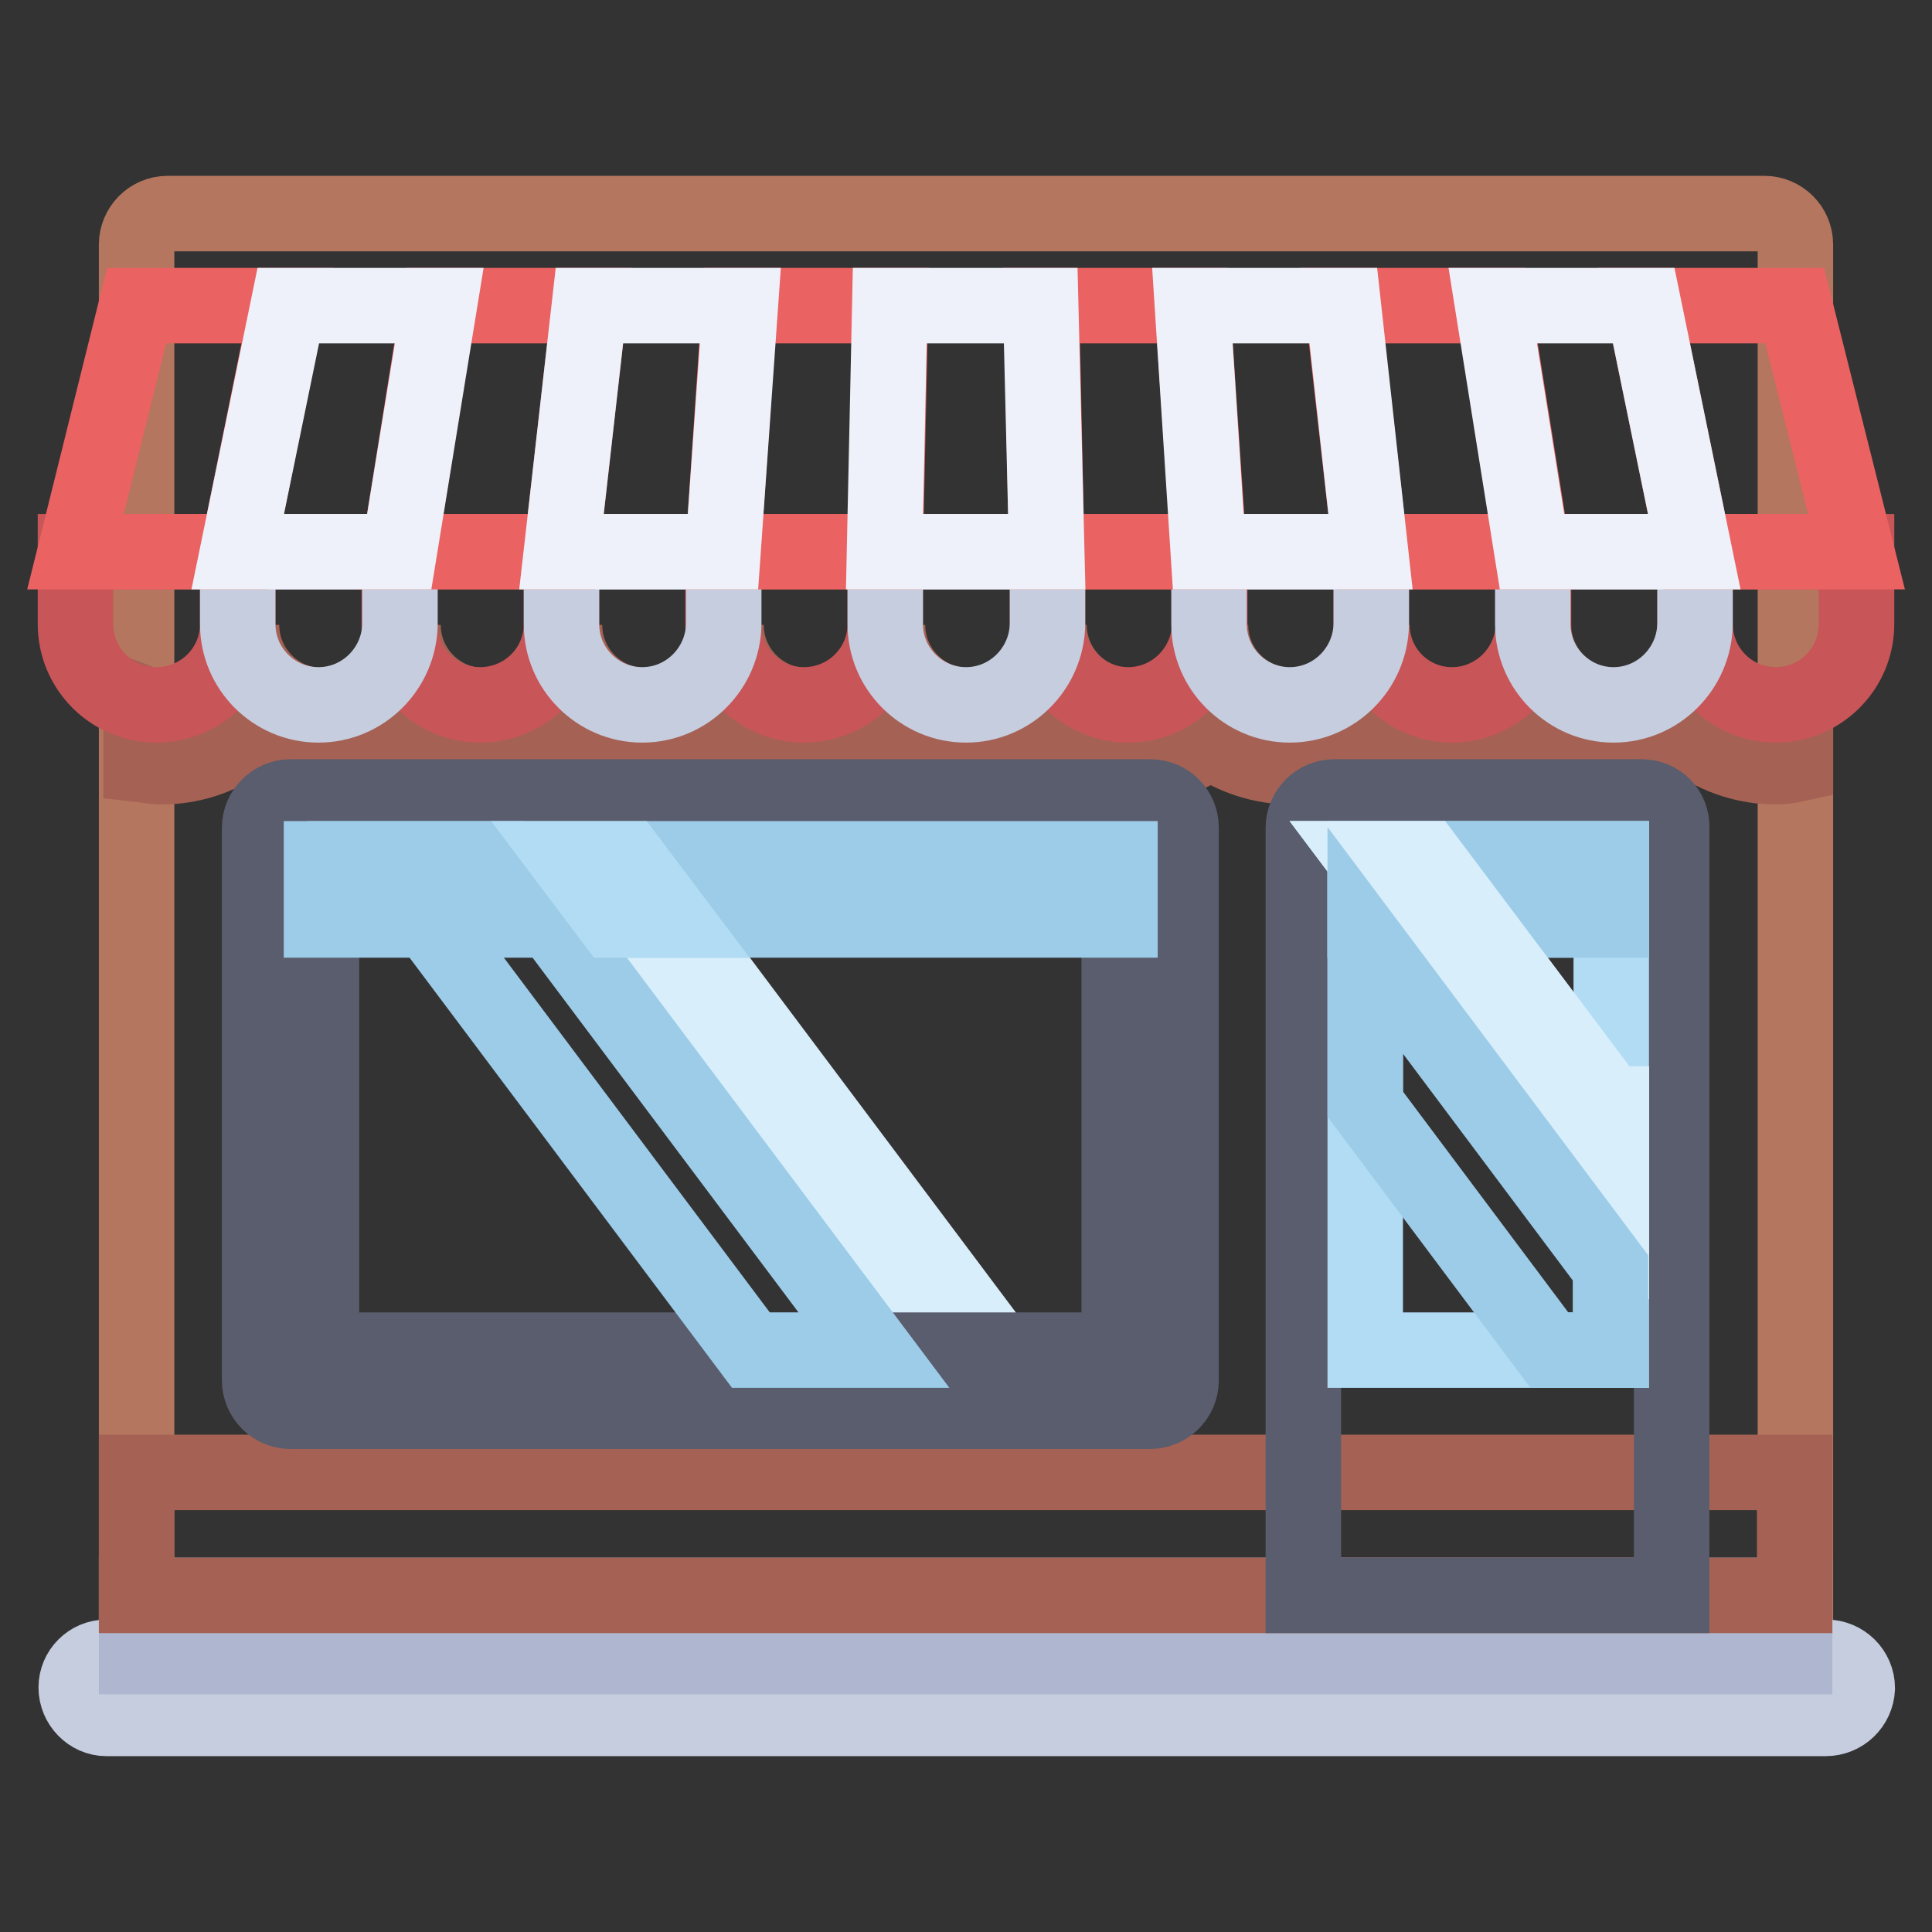
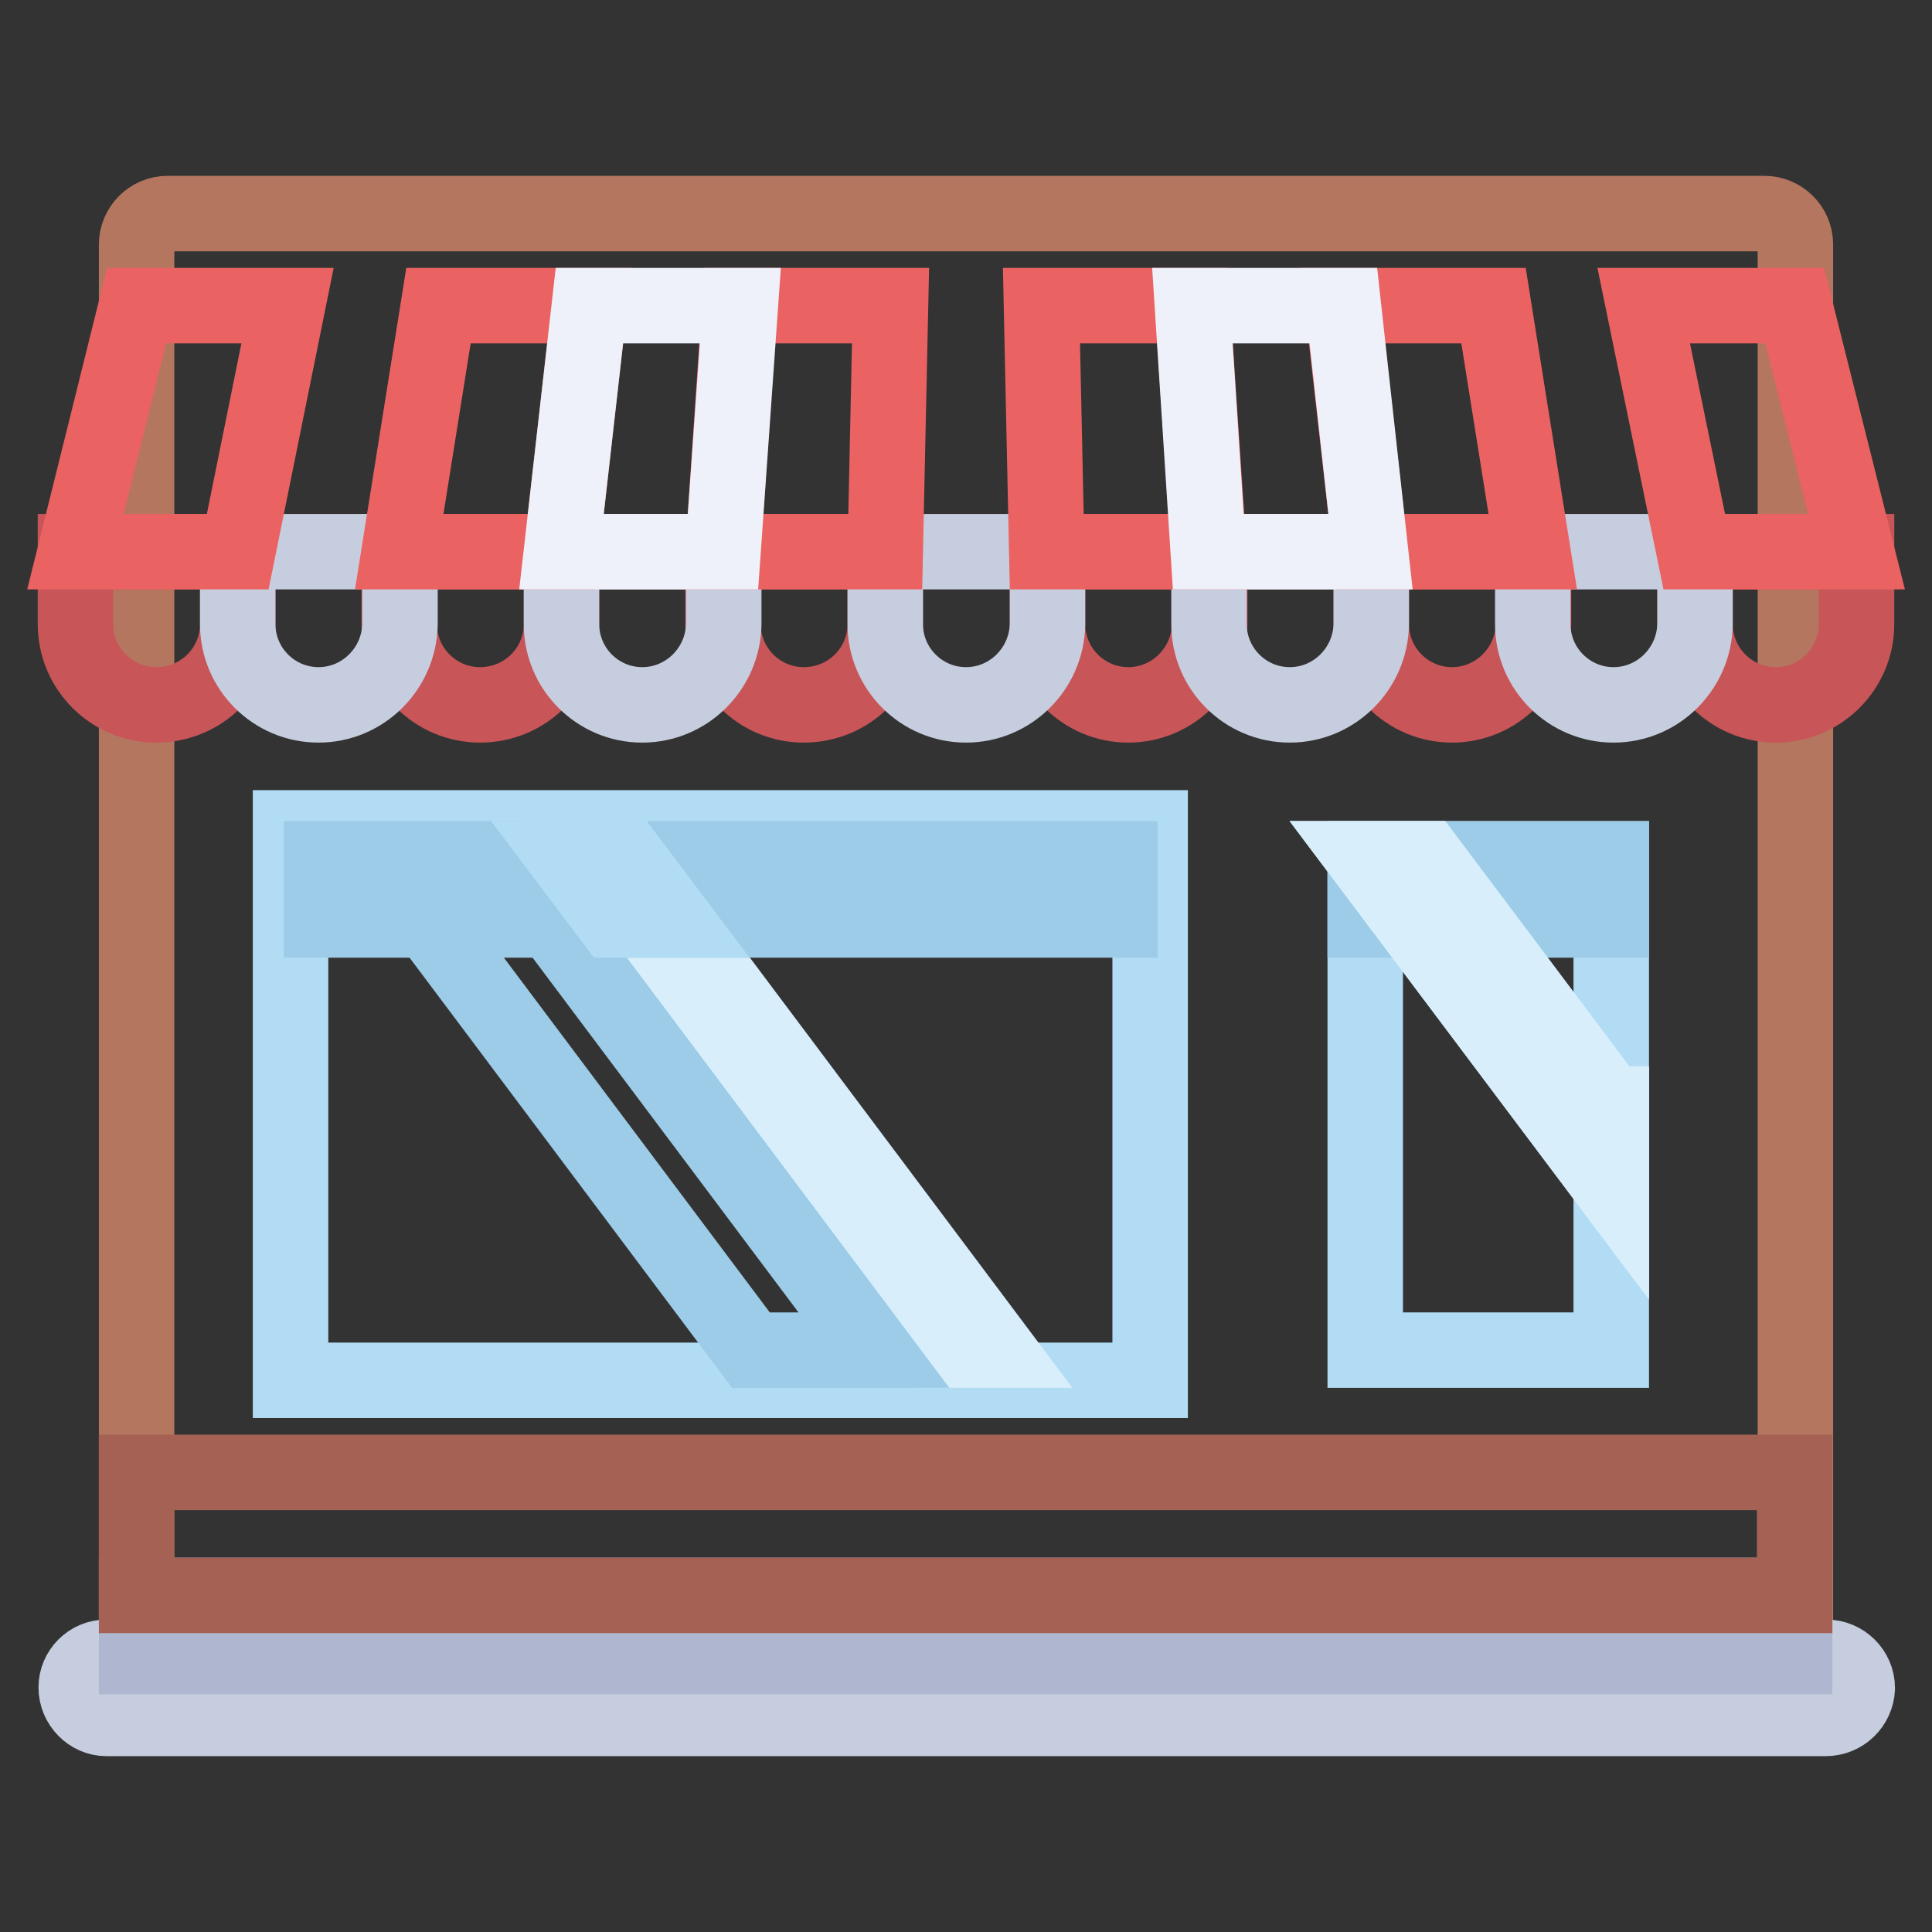
<svg xmlns="http://www.w3.org/2000/svg" version="1.1" x="0px" y="0px" viewBox="0 0 256 256" enable-background="new 0 0 256 256" xml:space="preserve">
  <rect x="0" y="0" width="256" height="256" fill="#333333" stroke="none" />
  <g>
    <path stroke-width="10" fill-opacity="0" stroke="#b4765e" d="M237.9,223.6H18.1V32.4c0-2.2,1.8-4.1,4.1-4.1h211.6c2.2,0,4.1,1.8,4.1,4.1V223.6z" />
-     <path stroke-width="10" fill-opacity="0" stroke="#a56254" d="M237.9,93.1c-0.8,0.2-1.7,0.4-2.6,0.4c-5.9,0-10.7-4.8-10.7-10.7c0,5.9-4.8,10.7-10.7,10.7 c-5.9,0-10.7-4.8-10.7-10.7c0,5.9-4.8,10.7-10.7,10.7c-5.9,0-10.7-4.8-10.7-10.7c0,5.9-4.8,10.7-10.7,10.7s-10.7-4.8-10.7-10.7 c0,5.9-4.8,10.7-10.7,10.7c-5.9,0-10.7-4.8-10.7-10.7c0,5.9-4.8,10.7-10.7,10.7c-5.9,0-10.7-4.8-10.7-10.7 c0,5.9-4.8,10.7-10.7,10.7c-5.9,0-10.7-4.8-10.7-10.7c0,5.9-4.8,10.7-10.7,10.7c-5.9,0-10.7-4.8-10.7-10.7 c0,5.9-4.8,10.7-10.7,10.7s-10.7-4.8-10.7-10.7c0,5.9-4.8,10.7-10.7,10.7c-5.9,0-10.7-4.8-10.7-10.7c0,5.9-4.8,10.7-10.7,10.7 c-0.9,0-1.8-0.1-2.6-0.4v8.2c0.9,0.1,1.7,0.3,2.6,0.3c4,0,7.7-1.2,10.7-3.4c3.1,2.2,6.9,3.4,10.7,3.4c4,0,7.7-1.2,10.7-3.4 c3,2.1,6.7,3.4,10.7,3.4c4,0,7.7-1.2,10.7-3.4c3.1,2.2,6.9,3.4,10.7,3.4c4,0,7.7-1.2,10.7-3.4c3.1,2.2,6.9,3.4,10.7,3.4 c4,0,7.7-1.2,10.7-3.4c3,2.1,6.7,3.4,10.7,3.4c4,0,7.7-1.2,10.7-3.4c3.1,2.2,6.9,3.4,10.7,3.4c4,0,7.7-1.2,10.7-3.4 c3.1,2.2,6.9,3.4,10.7,3.4c4,0,7.7-1.2,10.7-3.4c3,2.1,6.7,3.4,10.7,3.4c4,0,7.7-1.2,10.7-3.4c3.1,2.2,6.9,3.4,10.7,3.4 c4,0,7.7-1.2,10.7-3.4c3.1,2.2,6.9,3.4,10.7,3.4c0.9,0,1.7-0.1,2.6-0.3L237.9,93.1L237.9,93.1z" />
    <path stroke-width="10" fill-opacity="0" stroke="#b2dcf4" d="M38.5,109.7h113.9v73.2H38.5V109.7z" />
    <path stroke-width="10" fill-opacity="0" stroke="#d8eefb" d="M132.1,178.9h-8.1l-48.8-65.1h8.1L132.1,178.9z" />
    <path stroke-width="10" fill-opacity="0" stroke="#c85558" d="M106.5,93.4c-5.9,0-10.7-4.8-10.7-10.7v-9.6h21.5v9.6C117.3,88.6,112.5,93.4,106.5,93.4z M149.5,93.4 c-5.9,0-10.7-4.8-10.7-10.7v-9.6h21.5v9.6C160.2,88.6,155.4,93.4,149.5,93.4L149.5,93.4z M63.6,93.4c-5.9,0-10.7-4.8-10.7-10.7 v-9.6h21.5v9.6C74.4,88.6,69.6,93.4,63.6,93.4z M20.7,93.4c-5.9,0-10.7-4.8-10.7-10.7v-9.6h21.5v9.6C31.5,88.6,26.7,93.4,20.7,93.4 z M192.4,93.4c-5.9,0-10.7-4.8-10.7-10.7v-9.6h21.5v9.6C203.1,88.6,198.3,93.4,192.4,93.4L192.4,93.4z" />
    <path stroke-width="10" fill-opacity="0" stroke="#c6cddf" d="M85.1,93.4c-5.9,0-10.7-4.8-10.7-10.7v-9.6h21.5v9.6C95.8,88.6,91,93.4,85.1,93.4z M170.9,93.4 c-5.9,0-10.7-4.8-10.7-10.7v-9.6h21.5v9.6C181.6,88.6,176.8,93.4,170.9,93.4L170.9,93.4z" />
    <path stroke-width="10" fill-opacity="0" stroke="#c85558" d="M235.3,93.4c-5.9,0-10.7-4.8-10.7-10.7v-9.6H246v9.6C246,88.6,241.2,93.4,235.3,93.4z" />
    <path stroke-width="10" fill-opacity="0" stroke="#c6cddf" d="M213.8,93.4c-5.9,0-10.7-4.8-10.7-10.7v-9.6h21.5v9.6C224.5,88.6,219.7,93.4,213.8,93.4L213.8,93.4z  M42.2,93.4c-5.9,0-10.7-4.8-10.7-10.7v-9.6h21.5v9.6C52.9,88.6,48.1,93.4,42.2,93.4z M128,93.4c-5.9,0-10.7-4.8-10.7-10.7v-9.6 h21.5v9.6C138.7,88.6,133.9,93.4,128,93.4z" />
    <path stroke-width="10" fill-opacity="0" stroke="#eb6262" d="M117.3,73.1H95.8L98,40.5h20L117.3,73.1z M160.2,73.1h-21.5L138,40.5h20L160.2,73.1z M74.4,73.1H52.9 l5.2-32.6h20L74.4,73.1z M31.5,73.1H10l8.1-32.6h20L31.5,73.1z M203.1,73.1h-21.5l-3.7-32.6h20L203.1,73.1z" />
    <path stroke-width="10" fill-opacity="0" stroke="#eef1f9" d="M95.8,73.1H74.4l3.7-32.6h20L95.8,73.1z M181.6,73.1h-21.5L158,40.5h20L181.6,73.1z" />
    <path stroke-width="10" fill-opacity="0" stroke="#eb6262" d="M246,73.1h-21.5l-6.7-32.6h20L246,73.1z" />
-     <path stroke-width="10" fill-opacity="0" stroke="#eef1f9" d="M224.5,73.1h-21.5l-5.2-32.6h20L224.5,73.1z M52.9,73.1H31.5l6.7-32.6h20L52.9,73.1z M138.7,73.1h-21.5 l0.7-32.6h20L138.7,73.1z" />
    <path stroke-width="10" fill-opacity="0" stroke="#c6cddf" d="M241.9,227.7H14.1c-2.2,0-4-1.9-4-4.1c0-2.2,1.8-4,4-4h227.9c2.2,0,4.1,1.8,4.1,4.1 C246,225.9,244.2,227.7,241.9,227.7L241.9,227.7z" />
    <path stroke-width="10" fill-opacity="0" stroke="#aeb7cf" d="M18.1,211.4h219.7v8.1H18.1V211.4z" />
    <path stroke-width="10" fill-opacity="0" stroke="#a56254" d="M18.1,195.1h219.7v16.3H18.1V195.1z" />
-     <path stroke-width="10" fill-opacity="0" stroke="#5a5d6d" d="M148.3,113.8v65.1H42.6v-65.1H148.3 M152.4,105.6H38.5c-2.2,0-4.1,1.8-4.1,4.1v73.2c0,2.2,1.8,4.1,4.1,4.1 h113.9c2.2,0,4.1-1.8,4.1-4.1v-73.2C156.5,107.4,154.7,105.6,152.4,105.6z M217.5,105.6h-40.7c-2.2,0-4.1,1.8-4.1,4.1v101.7h48.8 V109.7C221.6,107.4,219.8,105.6,217.5,105.6z" />
    <path stroke-width="10" fill-opacity="0" stroke="#b2dcf4" d="M180.9,113.8h32.6v65.1h-32.6V113.8z" />
    <path stroke-width="10" fill-opacity="0" stroke="#9dcce8" d="M42.6,113.8h105.8v8.1H42.6V113.8z M180.9,113.8h32.6v8.1h-32.6V113.8z" />
    <path stroke-width="10" fill-opacity="0" stroke="#9dcce8" d="M115.8,178.9H99.5l-48.8-65.1H67L115.8,178.9z" />
    <path stroke-width="10" fill-opacity="0" stroke="#b2dcf4" d="M89.3,121.9l-6.1-8.1h-8.1l6.1,8.1H89.3z" />
    <path stroke-width="10" fill-opacity="0" stroke="#d8eefb" d="M213.4,146.3L189,113.8h-8.1l32.6,43.4V146.3z" />
    <path stroke-width="10" fill-opacity="0" stroke="#b2dcf4" d="M195.1,121.9l-6.1-8.1h-8.1l6.1,8.1H195.1z" />
-     <path stroke-width="10" fill-opacity="0" stroke="#9dcce8" d="M180.9,113.8h32.6v8.1h-32.6V113.8z" />
    <path stroke-width="10" fill-opacity="0" stroke="#d8eefb" d="M213.4,146.3L189,113.8h-8.1l32.6,43.4V146.3z" />
-     <path stroke-width="10" fill-opacity="0" stroke="#9dcce8" d="M180.9,124.6v21.7l24.4,32.6h8.1V168L180.9,124.6z" />
  </g>
</svg>